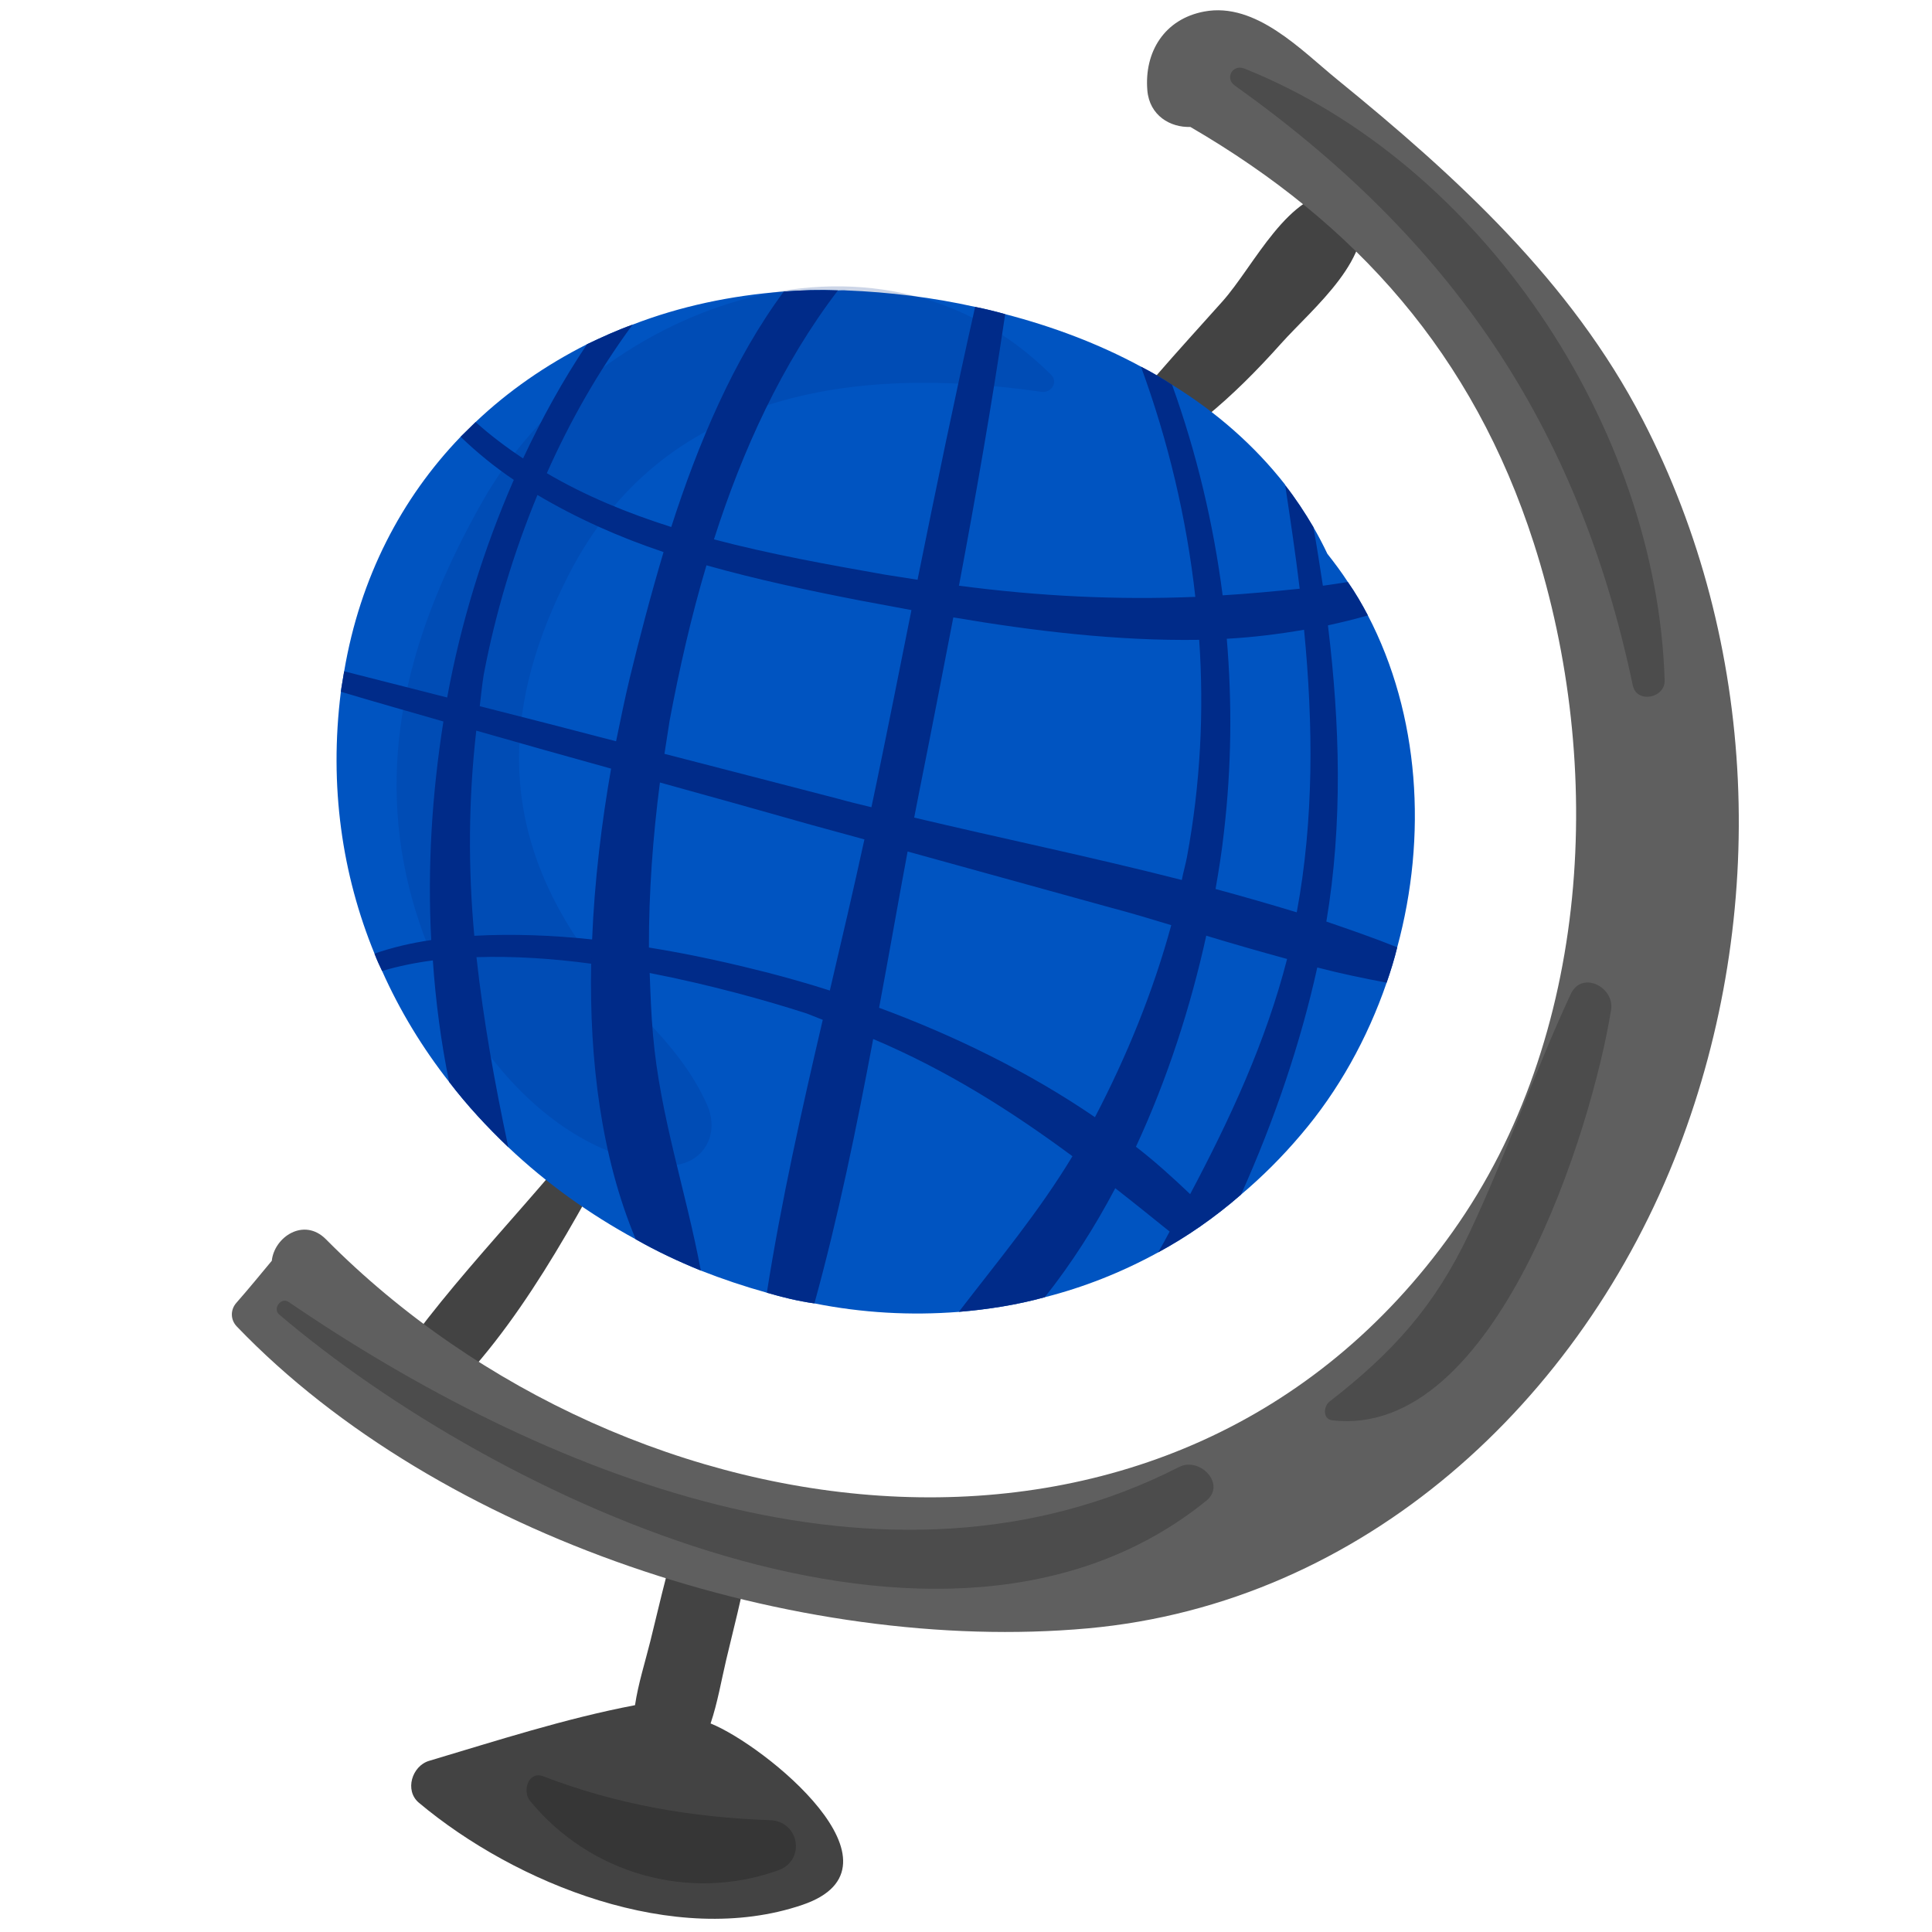
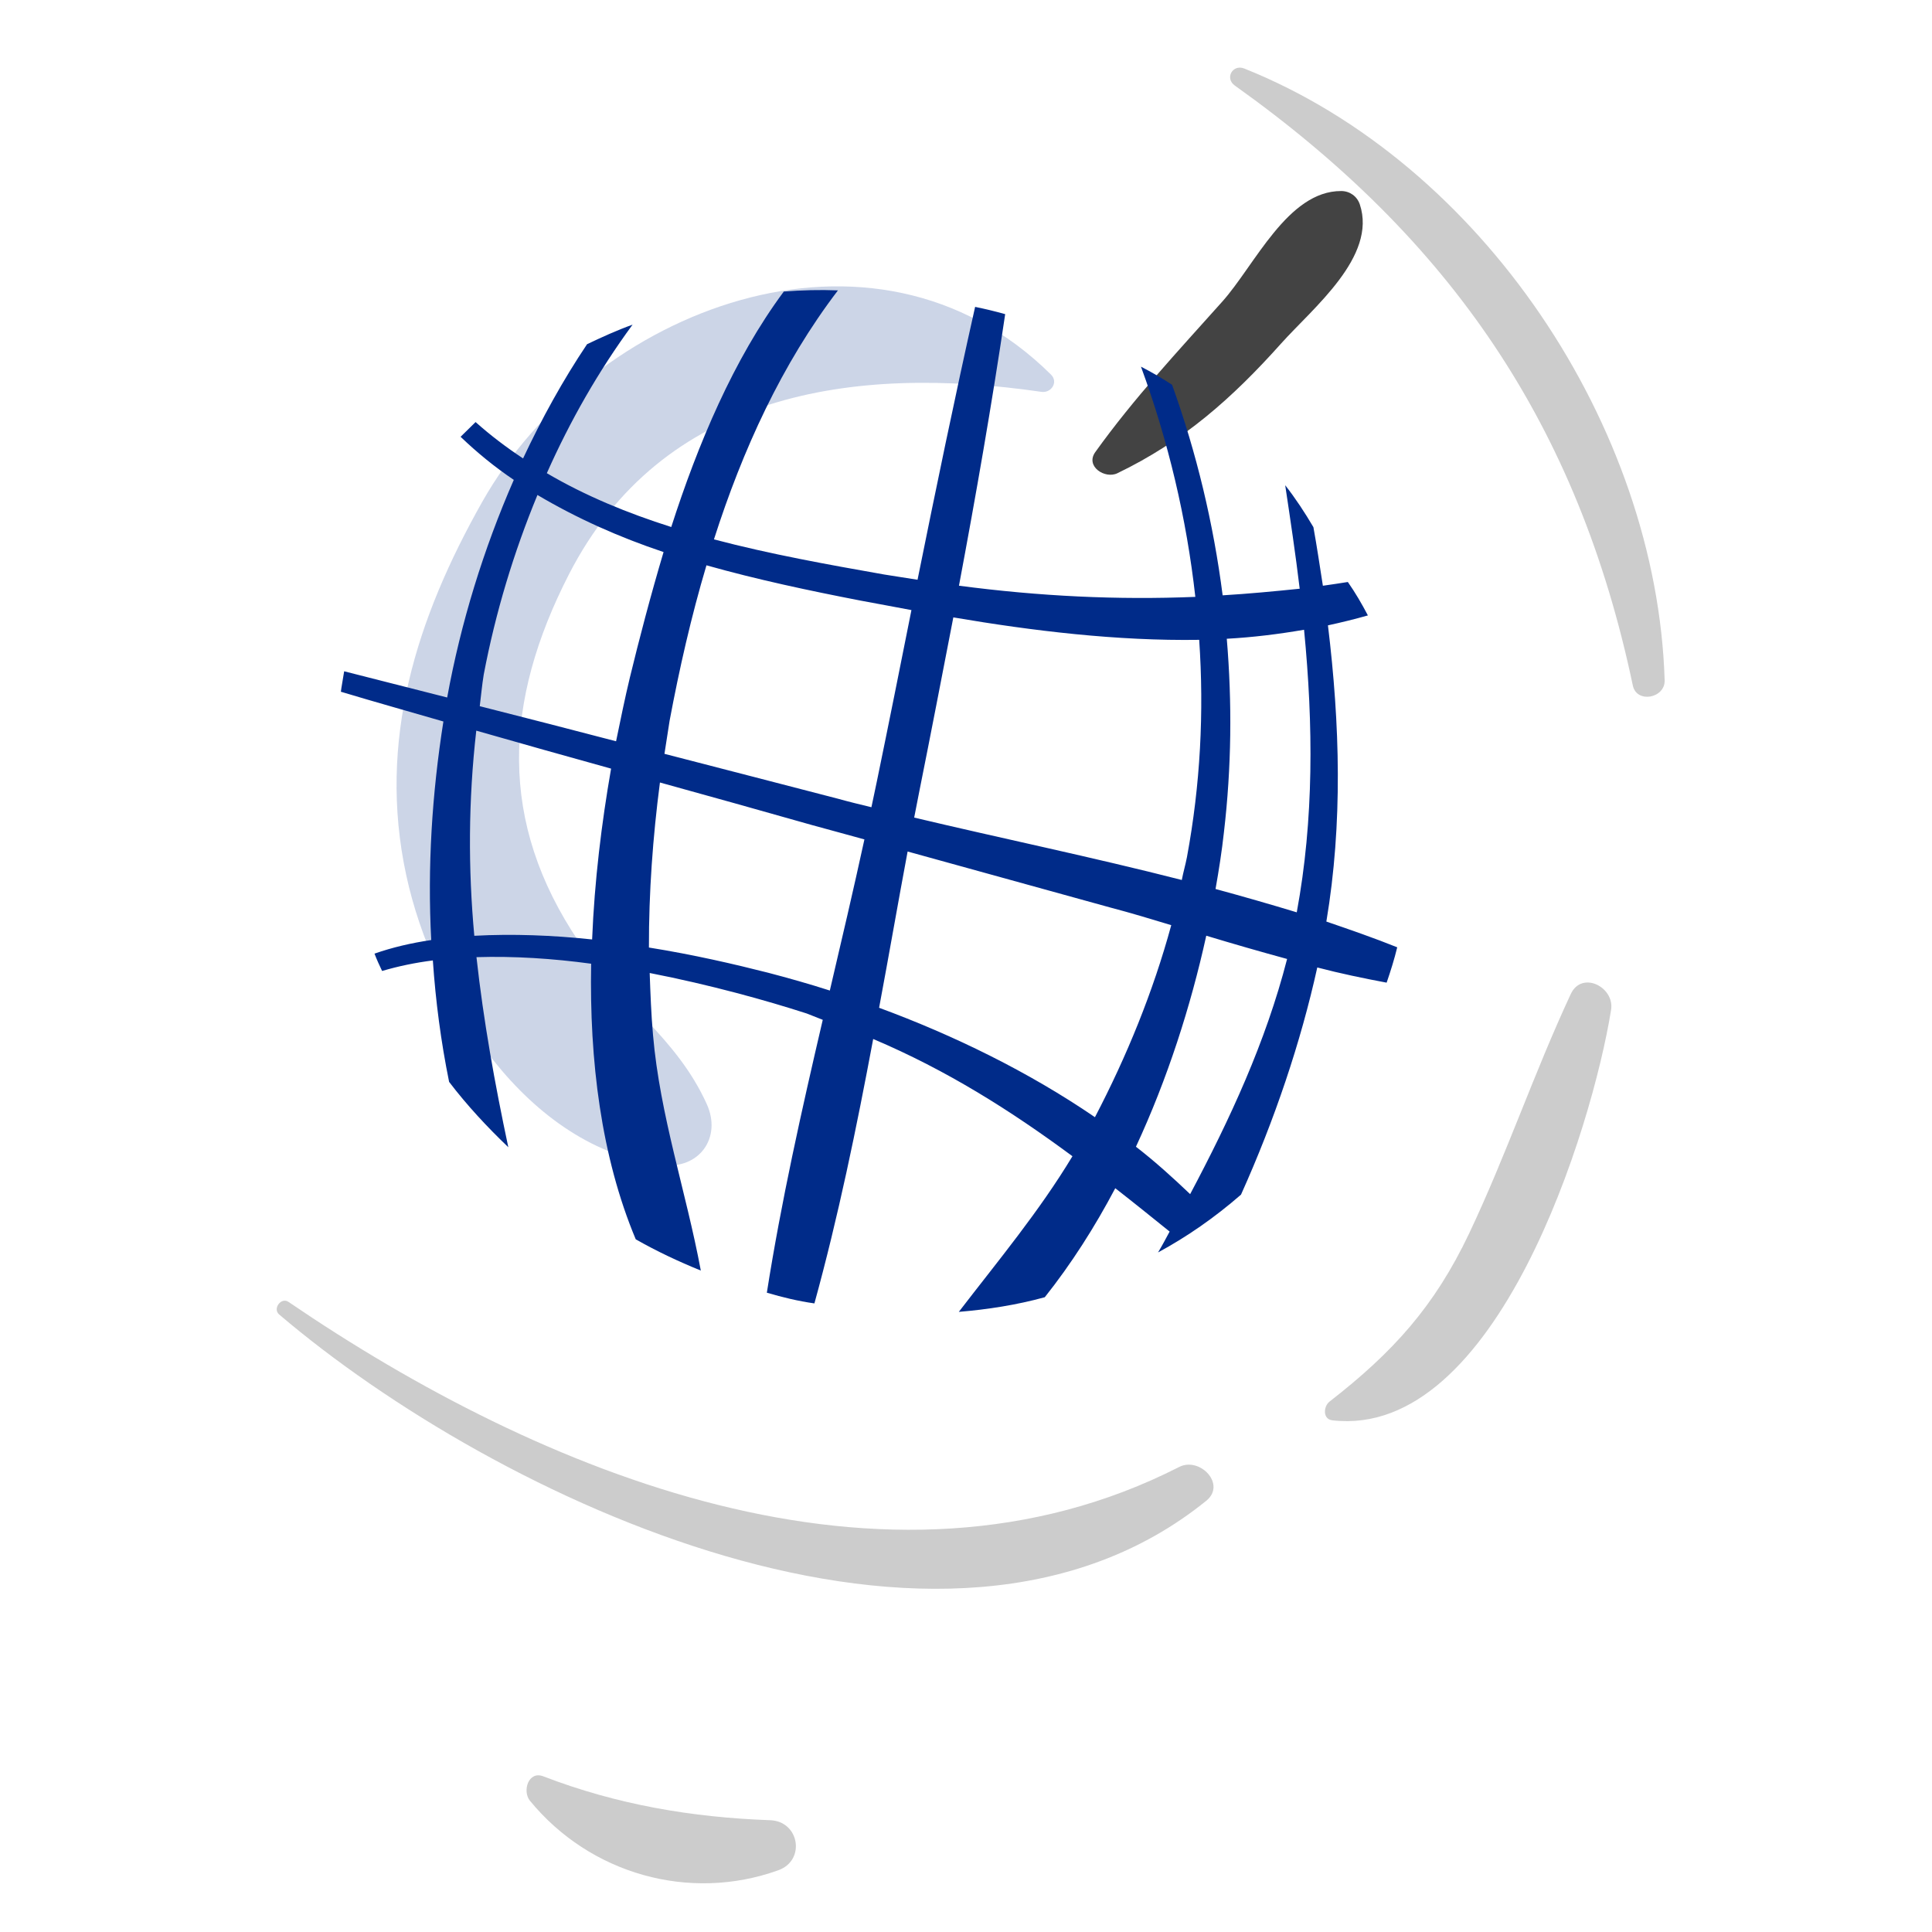
<svg xmlns="http://www.w3.org/2000/svg" width="50" height="50" viewBox="0 0 50 50" fill="none">
-   <path d="M18.39 44.603C18.571 44.067 18.667 43.494 18.796 42.948C18.987 42.142 19.197 41.338 19.354 40.525C19.592 39.283 17.802 38.847 17.445 40.062C17.212 40.856 17.031 41.668 16.831 42.472C16.695 43.019 16.518 43.57 16.434 44.13C14.629 44.474 12.854 45.05 11.104 45.571C10.663 45.702 10.463 46.338 10.841 46.655C13.336 48.748 17.469 50.422 20.768 49.297C23.675 48.307 19.786 45.163 18.39 44.603Z" fill="#434343" />
  <path d="M35.192 5.29C35.121 5.079 34.933 4.945 34.712 4.944C33.327 4.937 32.473 6.866 31.631 7.807C30.486 9.089 29.349 10.301 28.346 11.7C28.081 12.069 28.596 12.402 28.916 12.248C30.626 11.426 31.896 10.299 33.155 8.89C33.978 7.97 35.642 6.642 35.192 5.29Z" fill="#434343" />
-   <path d="M15.672 28.635C13.923 30.963 11.735 33.03 10.109 35.435C9.597 36.193 10.733 36.919 11.343 36.348C13.44 34.384 14.893 31.554 16.254 29.065C16.445 28.715 15.928 28.295 15.672 28.635Z" fill="#434343" />
-   <path d="M35.401 15.927C35.242 15.625 35.078 15.342 34.882 15.062C34.721 14.812 34.537 14.567 34.352 14.332C34.24 14.094 34.117 13.863 33.991 13.643C33.766 13.261 33.527 12.897 33.261 12.558C33.261 12.558 33.261 12.558 33.263 12.548C32.457 11.518 31.463 10.654 30.333 9.958C30.078 9.791 29.8 9.629 29.528 9.489C28.436 8.897 27.245 8.45 26.014 8.13C25.757 8.058 25.497 7.995 25.236 7.942C24.134 7.696 23.005 7.56 21.907 7.516C21.835 7.509 21.761 7.512 21.686 7.515C21.215 7.496 20.748 7.509 20.285 7.545C18.919 7.647 17.595 7.928 16.371 8.402C15.966 8.547 15.575 8.726 15.193 8.908C14.134 9.443 13.158 10.115 12.308 10.923L11.92 11.304C10.396 12.888 9.318 14.939 8.907 17.373L8.836 17.8L8.822 17.902C8.513 20.351 8.856 22.64 9.692 24.68C9.75 24.832 9.819 24.985 9.889 25.129C10.347 26.159 10.937 27.125 11.623 27.999C12.087 28.608 12.607 29.166 13.155 29.69C14.143 30.626 15.259 31.424 16.453 32.073C17 32.385 17.56 32.647 18.137 32.882C18.696 33.102 19.262 33.292 19.846 33.455C20.25 33.574 20.658 33.673 21.077 33.732C22.306 33.977 23.566 34.05 24.814 33.951C25.558 33.889 26.304 33.774 27.039 33.572C28.04 33.318 29.021 32.933 29.97 32.413C30.712 32.012 31.435 31.511 32.117 30.917C32.661 30.457 33.175 29.948 33.664 29.37C34.636 28.233 35.386 26.883 35.886 25.431C35.99 25.129 36.085 24.825 36.16 24.516C36.941 21.643 36.741 18.501 35.401 15.927Z" fill="#0054C1" />
-   <path d="M42.511 10.86C40.658 7.281 37.696 4.573 34.609 2.06C33.68 1.304 32.504 0.049 31.168 0.298C30.127 0.492 29.612 1.353 29.693 2.336C29.747 2.993 30.291 3.304 30.806 3.285C35.096 5.781 38.126 9.173 39.695 14.057C41.548 19.825 41.178 26.839 37.594 31.879C30.425 41.964 16.303 40.013 8.435 32.072C7.868 31.5 7.099 32.01 7.034 32.629C6.731 32.992 6.434 33.358 6.118 33.716C5.958 33.897 5.961 34.155 6.129 34.33C11.374 39.796 20.674 42.818 28.149 42.142C35.293 41.497 40.941 36.251 43.445 29.717C45.772 23.646 45.509 16.652 42.511 10.86Z" fill="#5F5F5F" />
  <path d="M34.326 23.85C34.753 21.303 34.677 18.74 34.367 16.184C34.713 16.109 35.061 16.024 35.401 15.927C35.242 15.625 35.078 15.342 34.882 15.062C34.673 15.096 34.454 15.128 34.236 15.159C34.157 14.654 34.081 14.14 33.991 13.643C33.766 13.261 33.527 12.897 33.261 12.558C33.394 13.445 33.528 14.333 33.636 15.236C32.965 15.305 32.306 15.367 31.642 15.407C31.404 13.554 30.97 11.728 30.333 9.958C30.078 9.791 29.8 9.629 29.528 9.489C30.234 11.412 30.709 13.418 30.935 15.447C28.92 15.529 26.915 15.434 24.818 15.158C25.256 12.825 25.665 10.485 26.014 8.13C25.757 8.058 25.497 7.995 25.236 7.942C24.71 10.285 24.222 12.648 23.746 15.004C23.462 14.956 23.176 14.918 22.882 14.868C21.434 14.612 19.936 14.344 18.477 13.959C19.217 11.647 20.231 9.422 21.686 7.515C21.215 7.496 20.748 7.509 20.285 7.545C18.983 9.299 18.059 11.503 17.372 13.639C16.245 13.281 15.159 12.838 14.152 12.246C14.754 10.892 15.489 9.603 16.371 8.402C15.966 8.547 15.575 8.726 15.193 8.908C14.565 9.844 14.017 10.841 13.537 11.864C13.109 11.581 12.698 11.271 12.308 10.923L11.92 11.304C12.348 11.714 12.806 12.089 13.297 12.419C12.513 14.214 11.927 16.11 11.573 18.051C10.688 17.826 9.793 17.599 8.907 17.373L8.836 17.8L8.822 17.902C9.707 18.169 10.588 18.414 11.475 18.672C11.18 20.543 11.06 22.435 11.16 24.328C10.646 24.404 10.154 24.518 9.692 24.68C9.75 24.832 9.819 24.985 9.889 25.129C10.299 25.007 10.744 24.914 11.202 24.856C11.274 25.908 11.411 26.955 11.623 27.999C12.087 28.608 12.607 29.166 13.155 29.69C12.805 28.043 12.512 26.419 12.331 24.771C13.299 24.741 14.307 24.806 15.299 24.941C15.252 27.442 15.556 29.934 16.453 32.073C17 32.385 17.56 32.647 18.137 32.882C17.756 30.837 17.08 28.878 16.9 26.786C16.852 26.246 16.833 25.714 16.814 25.181C18.387 25.488 19.831 25.891 20.878 26.229C21.023 26.286 21.158 26.339 21.293 26.393C20.747 28.732 20.217 31.095 19.846 33.455C20.25 33.574 20.658 33.673 21.077 33.732C21.693 31.495 22.167 29.192 22.598 26.889C24.513 27.701 26.161 28.745 27.755 29.923C26.889 31.36 25.833 32.625 24.814 33.951C25.558 33.889 26.304 33.774 27.039 33.572C27.722 32.713 28.335 31.753 28.863 30.751C29.334 31.118 29.802 31.496 30.27 31.873C30.174 32.051 30.076 32.238 29.97 32.413C30.712 32.012 31.435 31.511 32.117 30.917C32.987 28.984 33.664 26.973 34.091 25.038C34.687 25.194 35.29 25.319 35.886 25.431C35.99 25.129 36.085 24.825 36.16 24.516C35.563 24.276 34.95 24.064 34.326 23.85ZM12.519 17.457C12.824 15.852 13.295 14.298 13.909 12.81C14.934 13.417 16.03 13.905 17.173 14.287C16.833 15.43 16.542 16.542 16.3 17.539C16.175 18.058 16.062 18.611 15.944 19.184C14.772 18.879 13.59 18.572 12.416 18.276C12.451 18 12.474 17.731 12.519 17.457ZM12.275 24.218C12.115 22.48 12.12 20.718 12.326 18.909C13.491 19.244 14.648 19.567 15.815 19.892C15.569 21.3 15.385 22.797 15.324 24.313C14.306 24.204 13.27 24.164 12.275 24.218ZM17.329 18.654C17.581 17.311 17.887 15.96 18.283 14.63C19.597 15.001 20.953 15.288 22.274 15.544C22.708 15.628 23.144 15.702 23.588 15.789C23.295 17.259 22.999 18.74 22.696 20.208C22.653 20.43 22.598 20.659 22.552 20.891C22.263 20.821 21.974 20.751 21.687 20.671C20.196 20.288 18.697 19.893 17.196 19.509C17.244 19.225 17.281 18.938 17.329 18.654ZM19.878 25.174C19.012 24.954 17.953 24.707 16.794 24.522C16.791 23.096 16.895 21.664 17.079 20.251C18.396 20.613 19.7 20.981 21.005 21.35C21.461 21.471 21.915 21.602 22.371 21.724C22.087 23.027 21.783 24.326 21.476 25.635C20.938 25.462 20.404 25.312 19.878 25.174ZM23.793 20.474C24.094 18.973 24.381 17.48 24.672 15.978C26.73 16.328 28.905 16.591 31.035 16.559C31.163 18.427 31.065 20.314 30.718 22.183C30.679 22.385 30.623 22.572 30.585 22.774C28.278 22.184 25.925 21.698 23.659 21.159C23.702 20.937 23.75 20.696 23.793 20.474ZM28.337 28.913C26.616 27.736 24.68 26.792 22.751 26.081C23.005 24.728 23.239 23.37 23.489 22.037C25.239 22.524 26.992 23.002 28.743 23.489C29.269 23.627 29.791 23.785 30.312 23.943C29.842 25.667 29.164 27.329 28.337 28.913ZM31.749 16.531C32.423 16.494 33.087 16.412 33.749 16.298C33.988 18.752 34.006 21.206 33.56 23.611C32.872 23.402 32.171 23.201 31.458 23.007C31.546 22.511 31.622 22.022 31.674 21.549C31.873 19.855 31.888 18.18 31.749 16.531ZM30.801 30.904C30.354 30.479 29.896 30.062 29.398 29.677C30.214 27.921 30.817 26.04 31.218 24.216C31.916 24.427 32.607 24.626 33.31 24.818C32.756 26.975 31.829 28.967 30.801 30.904Z" fill="#002B89" />
  <g opacity="0.2">
    <path d="M27.199 9.694C22.594 5.133 15.292 8.017 12.487 12.976C10.777 16.001 9.763 19.174 10.514 22.652C11.21 25.874 13.654 29.74 17.139 30.152C18.095 30.265 18.686 29.444 18.291 28.573C17.502 26.833 16.054 25.959 14.988 24.383C12.885 21.273 13.031 18.161 14.727 14.858C17.136 10.167 22.051 9.428 26.953 10.141C27.204 10.178 27.398 9.89 27.199 9.694Z" fill="#002B89" />
    <path d="M19.932 47.107C17.894 47.033 15.966 46.704 14.06 45.971C13.671 45.822 13.514 46.358 13.714 46.602C15.268 48.5 17.841 49.23 20.143 48.402C20.857 48.145 20.687 47.134 19.932 47.107Z" fill="black" />
    <path d="M30.517 37.965C22.92 41.839 13.983 38.135 7.466 33.693C7.275 33.563 7.049 33.87 7.225 34.019C12.809 38.775 24.44 44.328 31.218 38.84C31.745 38.413 31.05 37.693 30.517 37.965Z" fill="black" />
    <path d="M41.695 26.134C41.789 25.546 40.939 25.11 40.651 25.726C39.702 27.762 38.984 29.89 38.021 31.922C37.121 33.817 36.046 35 34.406 36.275C34.251 36.396 34.226 36.729 34.482 36.758C38.74 37.248 41.21 29.161 41.695 26.134Z" fill="black" />
    <path d="M43.081 17.605C42.88 11.043 38.348 4.229 32.203 1.774C31.901 1.653 31.69 2.025 31.958 2.215C37.539 6.192 40.838 10.997 42.257 17.739C42.356 18.213 43.095 18.073 43.081 17.605Z" fill="black" />
  </g>
</svg>